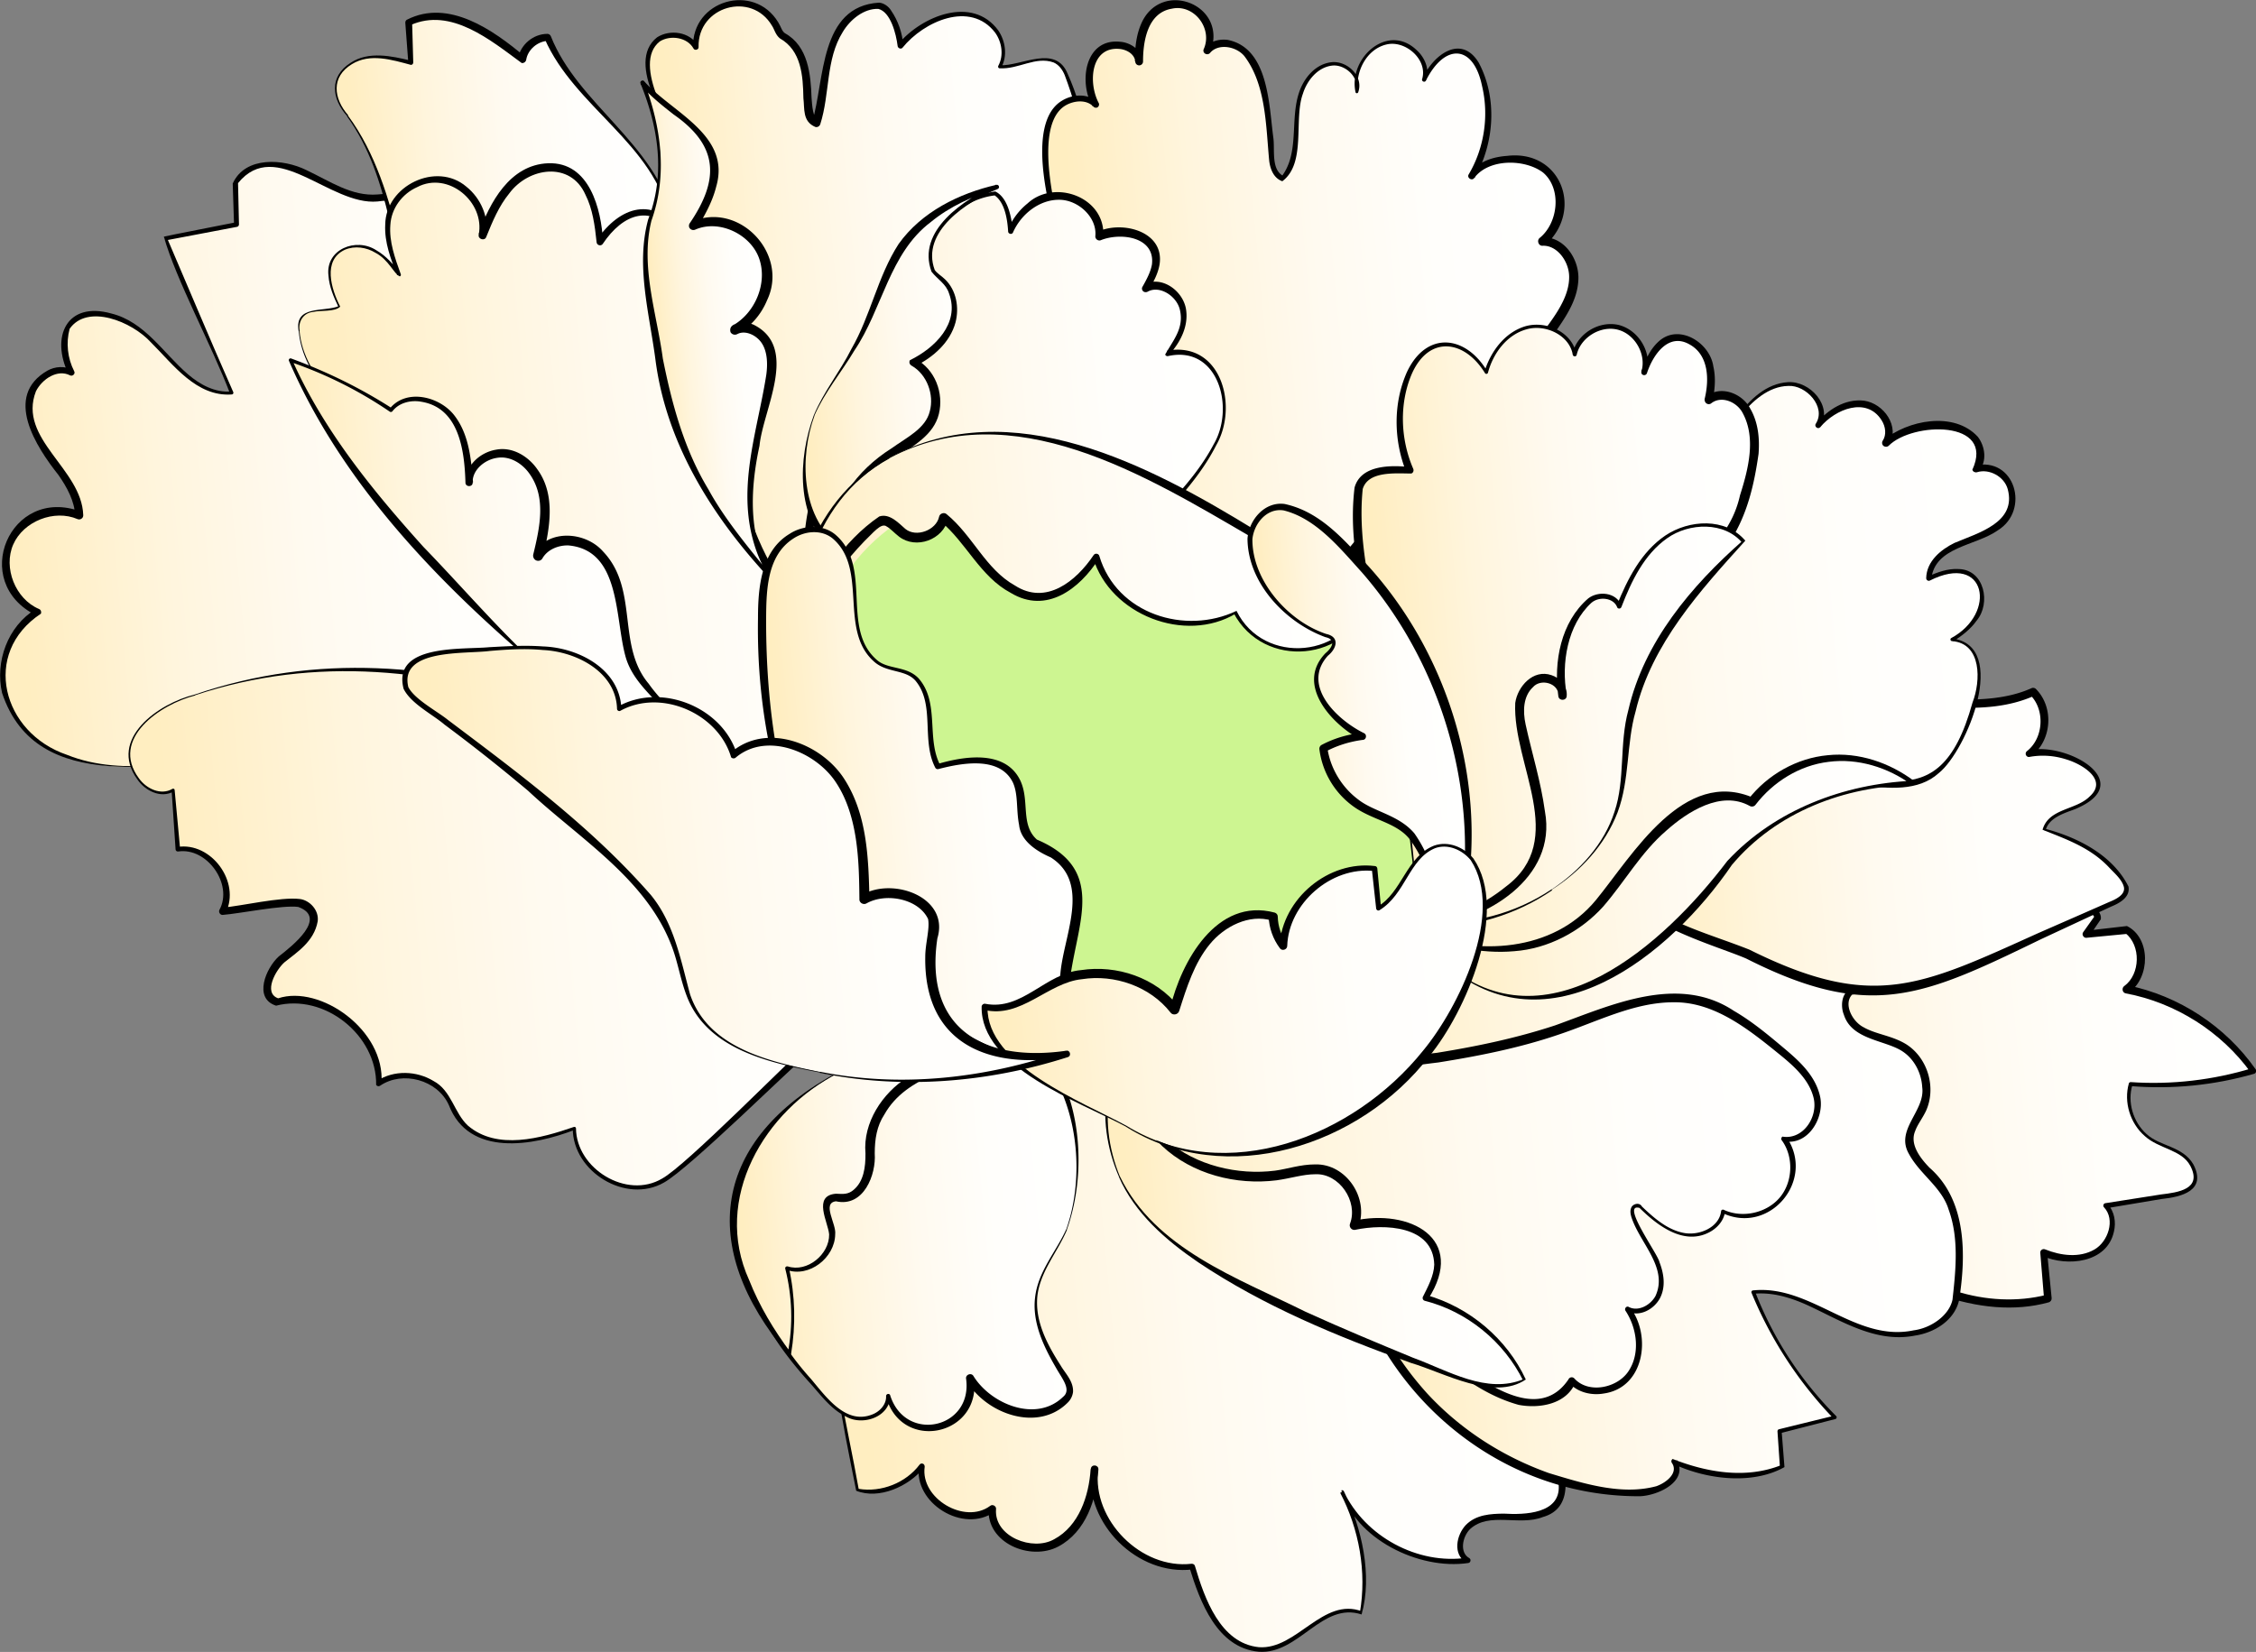
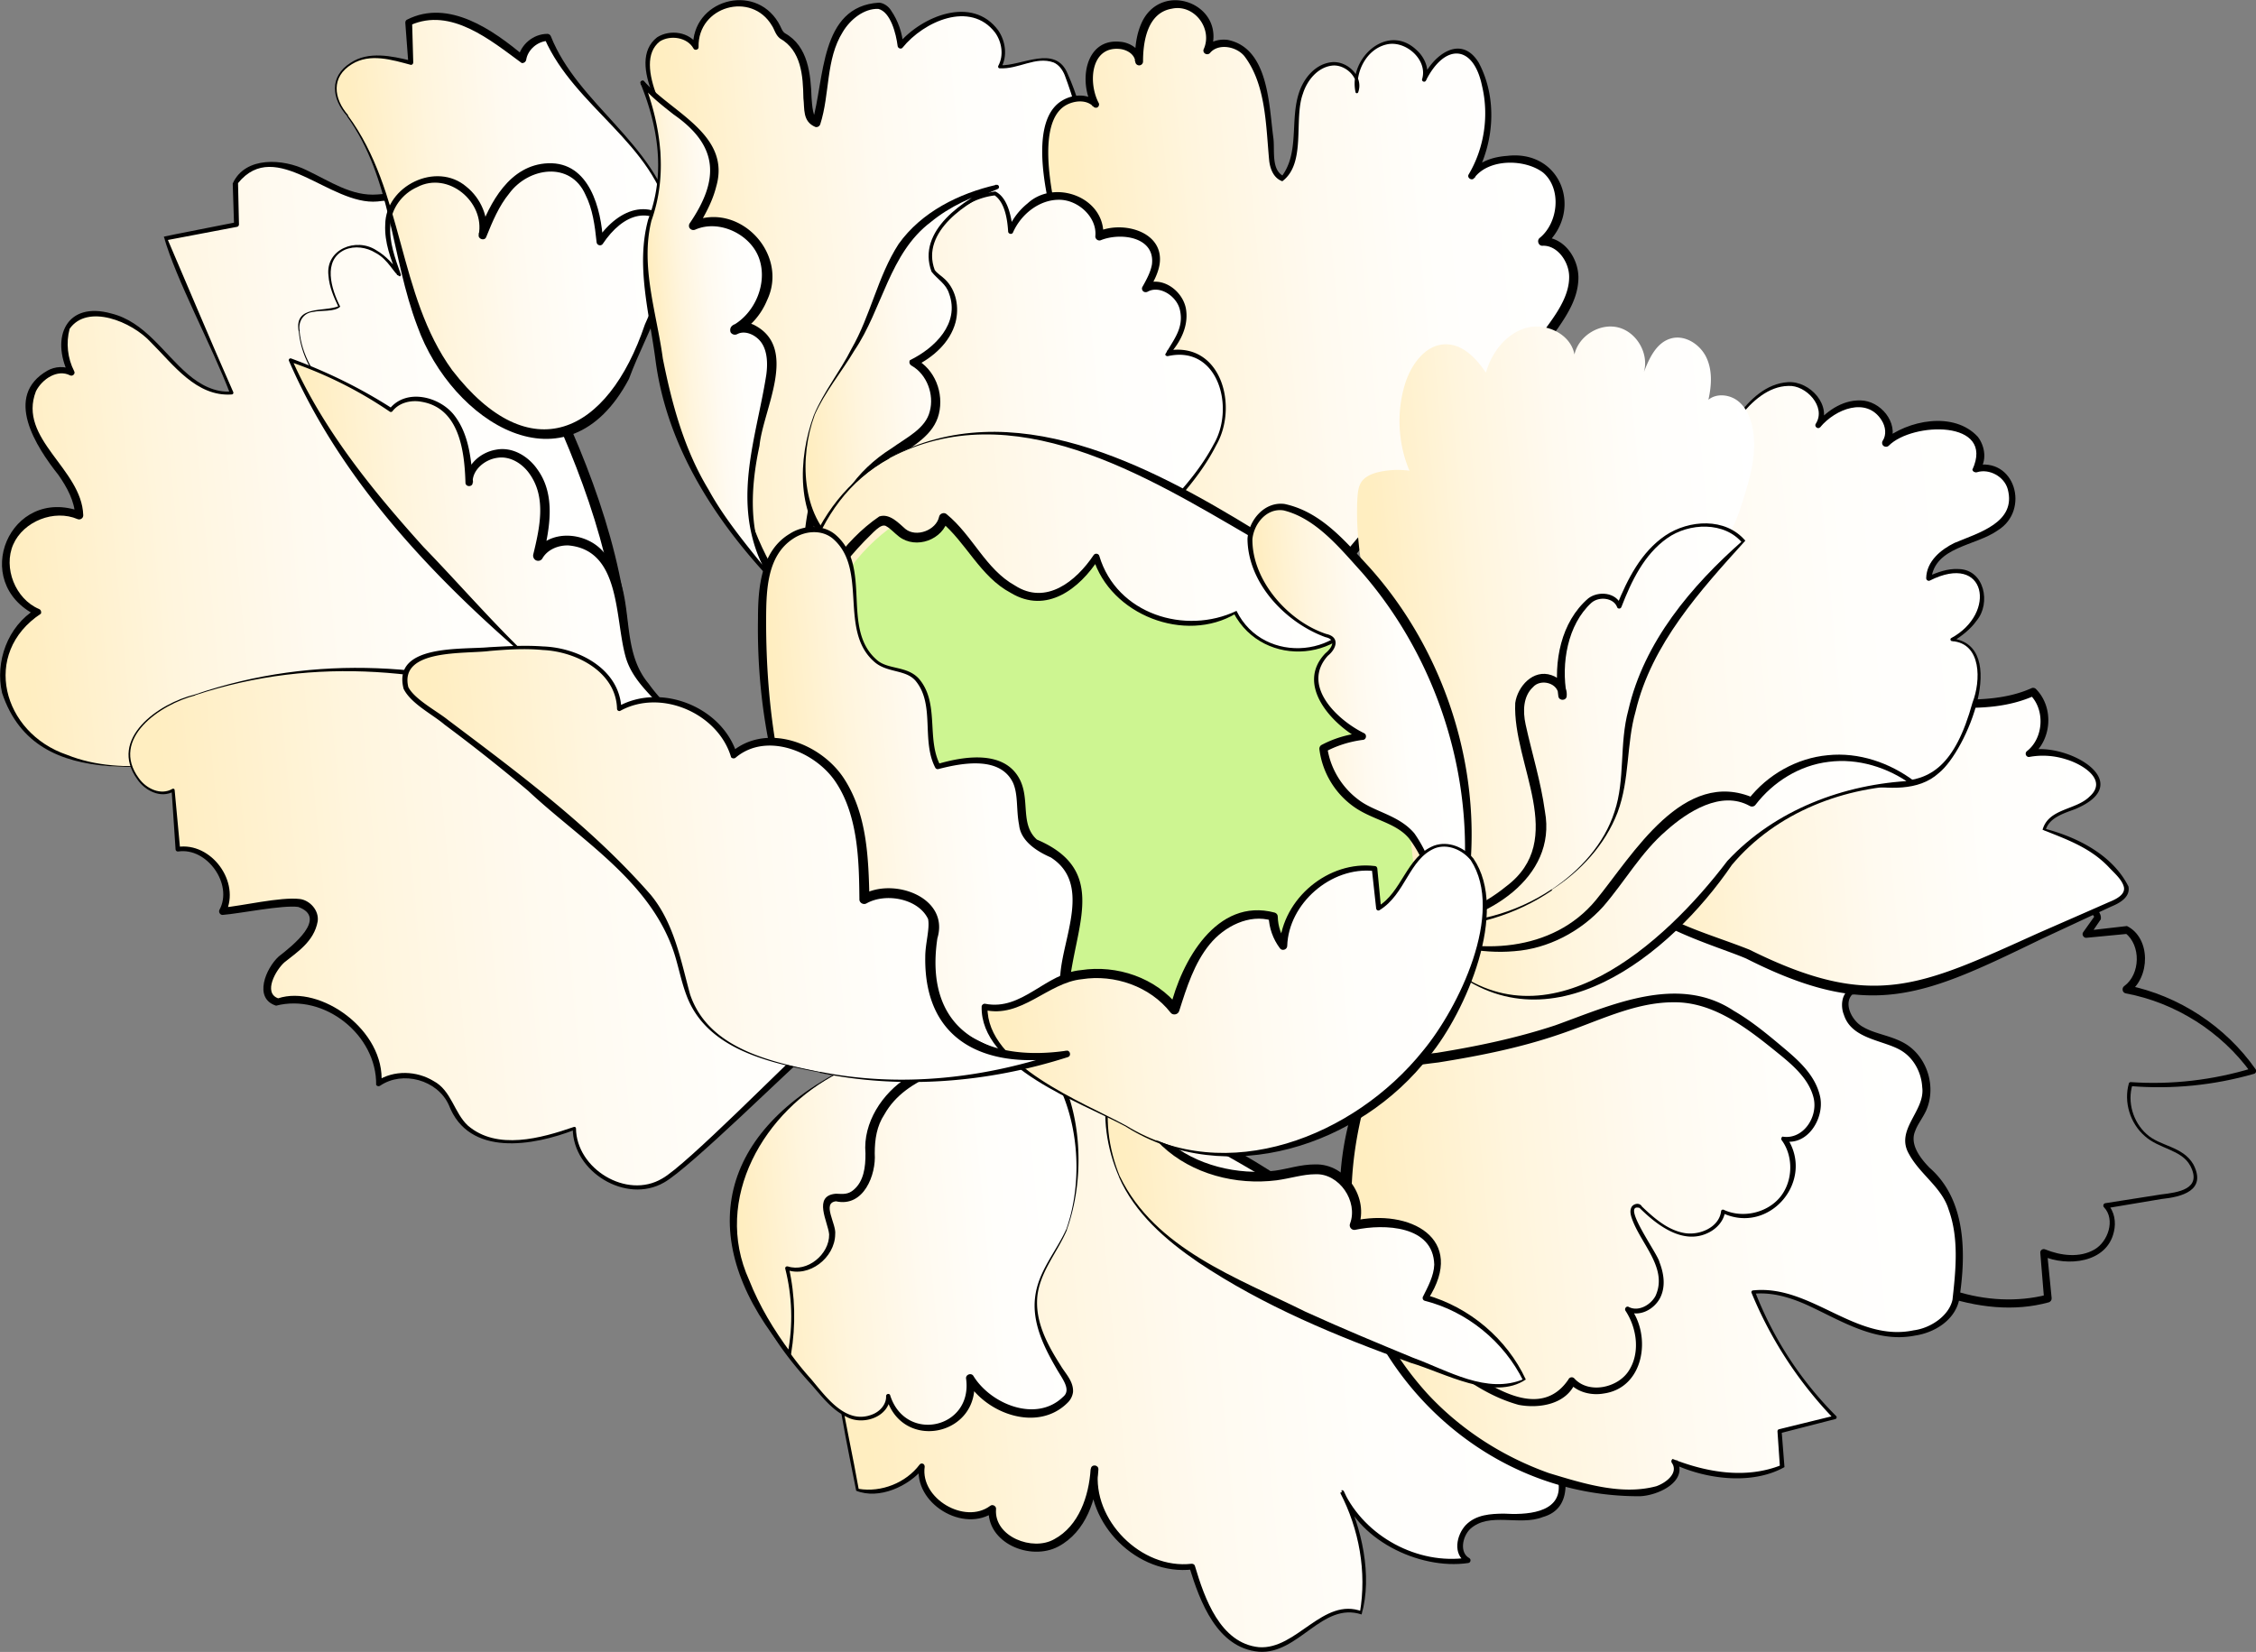
<svg xmlns="http://www.w3.org/2000/svg" xmlns:xlink="http://www.w3.org/1999/xlink" viewBox="0 0 119.23 87.32">
  <rect x="0" y="0" width="119.23" height="87.32" fill="#808080" stroke="none" />
  <linearGradient id="a" gradientTransform="rotate(24.64 2375.574 1224.356)" gradientUnits="userSpaceOnUse" x1="-223.98" x2="-191.31" y1="1149.25" y2="1130.39">
    <stop offset=".04" stop-color="#ffeec1" />
    <stop offset=".06" stop-color="#ffeec3" />
    <stop offset=".28" stop-color="#fff5dd" />
    <stop offset=".51" stop-color="#fffaf0" />
    <stop offset=".74" stop-color="#fffefb" />
    <stop offset="1" stop-color="#fff" />
  </linearGradient>
  <linearGradient id="b" x1="-230.79" x2="-215.43" xlink:href="#a" y1="1145.28" y2="1136.41" />
  <linearGradient id="c" x1="-232.49" x2="-220.21" xlink:href="#a" y1="1143.81" y2="1136.71" />
  <linearGradient id="d" x1="-188.48" x2="-162.29" xlink:href="#a" y1="1119.01" y2="1103.89" />
  <linearGradient id="e" x1="-203.5" x2="-175.69" xlink:href="#a" y1="1129.37" y2="1113.31" />
  <linearGradient id="f" x1="-197.1" x2="-174.19" xlink:href="#a" y1="1108.02" y2="1094.8" />
  <linearGradient id="g" x1="-282.76" x2="-254.27" xlink:href="#a" y1="1128.18" y2="1111.74" />
  <linearGradient id="h" x1="-265.94" x2="-230.2" xlink:href="#a" y1="1144.74" y2="1124.1" />
  <linearGradient id="i" x1="-272.19" x2="-257.38" xlink:href="#a" y1="1105.65" y2="1097.09" />
  <linearGradient id="j" x1="-266.94" x2="-238.01" xlink:href="#a" y1="1120.95" y2="1104.25" />
  <linearGradient id="k" x1="-266.8" x2="-250.39" xlink:href="#a" y1="1122.36" y2="1112.88" />
  <linearGradient id="l" x1="-255.11" x2="-235.56" xlink:href="#a" y1="1102.14" y2="1090.85" />
  <linearGradient id="m" x1="-255.17" x2="-249.67" xlink:href="#a" y1="1104.2" y2="1101.03" />
  <linearGradient id="n" x1="-236.29" x2="-212.73" xlink:href="#a" y1="1093.76" y2="1080.15" />
  <linearGradient id="o" x1="-245.79" x2="-226.1" xlink:href="#a" y1="1106.36" y2="1094.99" />
  <linearGradient id="p" x1="-247.68" x2="-237.67" xlink:href="#a" y1="1102.55" y2="1096.77" />
  <linearGradient id="q" x1="-213.15" x2="-180.7" xlink:href="#a" y1="1136.85" y2="1118.12" />
  <linearGradient id="r" x1="-212.85" x2="-194.9" xlink:href="#a" y1="1137.47" y2="1127.1" />
  <linearGradient id="s" x1="-212.92" x2="-182.99" xlink:href="#a" y1="1104.95" y2="1087.67" />
  <linearGradient id="t" x1="-206.4" x2="-183.15" xlink:href="#a" y1="1114.13" y2="1100.71" />
  <linearGradient id="u" x1="-214.66" x2="-196.19" xlink:href="#a" y1="1102.09" y2="1091.43" />
  <linearGradient id="v" x1="-210.14" x2="-194.1" xlink:href="#a" y1="1106.38" y2="1097.12" />
  <linearGradient id="w" x1="-244.31" x2="-217.45" xlink:href="#a" y1="1112.5" y2="1096.99" />
  <linearGradient id="x" x1="-216.96" x2="-208.17" xlink:href="#a" y1="1109.61" y2="1104.54" />
  <linearGradient id="y" x1="-238.93" x2="-225.58" xlink:href="#a" y1="1123.99" y2="1116.28" />
  <linearGradient id="z" x1="-224.09" x2="-200.79" xlink:href="#a" y1="1129.8" y2="1116.35" />
  <linearGradient id="A" x1="-254.24" x2="-225.65" xlink:href="#a" y1="1135.34" y2="1118.84" />
  <path d="M43.86 67.24c-.15 3.89.67 7.75 1.49 11.56 1.24.22 2.58-.3 3.36-1.29-.27 1.83 2.23 3.35 3.73 2.25-.15 1.54 1.96 2.52 3.33 1.83s1.98-2.37 2.07-3.91c-.33 2.77 2.39 5.48 5.16 5.14.56 2.08 1.82 4.64 3.95 4.36 1.84-.24 3.32-2.68 5.01-1.91.34-2.17-.03-4.44-1.04-6.39 1.13 2.46 3.97 4 6.65 3.62-.74-.42-.39-1.66.37-2.04s1.66-.23 2.51-.25c.85-.01 1.84-.33 2.08-1.15.1-.35.04-.73-.04-1.09-1.15-5.15-5.43-8.96-9.72-12.03a94.655 94.655 0 00-19.62-10.8c-6.35-2.57-9.12 7.53-9.29 12.11z" fill="url(#a)" />
  <path d="M43.89 67.24c-.24 3.76.92 8.2 1.49 11.46 1.2.2 2.5-.32 3.22-1.28.05-.07.14-.08.21-.03.04.03.06.09.06.14-.24 1.68 2.12 3.07 3.46 2.07.13-.11.34.02.31.18-.11 1.45 1.94 2.24 3.08 1.58 1.3-.7 1.83-2.28 1.92-3.7l.4.04c-.33 2.65 2.28 5.27 4.94 4.96.08 0 .15.04.17.11.51 1.72 1.34 4.09 3.38 4.3 2 .15 3.39-2.68 5.46-1.89l-.12.06c.37-2.15-.04-4.41-1.04-6.33l.18-.09c1.13 2.41 3.93 3.91 6.54 3.52l-.05.26c-.74-.43-.53-1.46-.03-1.99.55-.56 1.33-.59 2-.6 1.13.07 2.99 0 2.91-1.48-.44-2.58-1.83-4.99-3.56-6.99-6.41-6.75-15.12-11.33-23.46-15.29-1.23-.52-2.45-1.17-3.73-1.35-5.52-.3-7.41 8.01-7.75 12.32zm-.05 0c.32-4.43 2.14-12.87 7.83-12.63 1.39.17 2.61.8 3.86 1.3 3.73 1.57 7.35 3.42 10.82 5.5 4.59 2.83 9.25 5.74 12.84 9.84 1.33 1.43 5.62 8.02 2.35 8.94-1.24.49-2.82-.29-3.84.63-.42.41-.57 1.25-.05 1.54.11.06.08.24-.05.26-2.63.39-6-1.3-6.71-3.84.05-.02.11 0 .13.04.96 1.94 1.52 4.48.94 6.52-2.09-.69-3.32 2.12-5.43 1.97-2.21-.2-3.11-2.64-3.67-4.46l.17.11c-2.9.35-5.69-2.4-5.38-5.32.03-.26.42-.22.4.04-.09 1.55-.65 3.29-2.12 4.07s-3.81-.18-3.68-2.02l.31.18c-1.63 1.18-4.3-.45-3.99-2.44l.26.11c-.81 1-2.38 1.7-3.58 1.22-.76-3.81-1.58-7.67-1.41-11.58z" />
  <path d="M56.37 65c-.5 1.14-1.37 2.13-1.58 3.36-.26 1.55.6 3.05 1.45 4.37.18.28.37.62.27.94-.05.15-.15.27-.26.38-1.41 1.36-3.97.5-4.98-1.18.22 1.12-.58 2.35-1.7 2.6s-2.36-.54-2.63-1.65c.02.82-1 1.34-1.79 1.14s-1.38-.86-1.91-1.48c-1.04-1.22-2.09-2.46-2.79-3.9s-1.05-3.12-.61-4.66c.33-1.16 1.06-2.16 1.84-3.08 2.37-2.81 5.25-5.19 8.46-6.98 5.74-3.2 7.96 6.2 6.23 10.15z" fill="url(#b)" />
  <path d="M56.39 65.01c-.51 1.2-1.45 2.24-1.57 3.56-.11 1.31.54 2.52 1.23 3.6.25.43.69.84.66 1.41a.95.95 0 01-.26.54c-1.58 1.62-4.34.62-5.37-1.14l.39-.15c.43 3.06-3.81 3.97-4.64 1.01l.22-.03c-.04 1.09-1.42 1.55-2.28 1.1-.89-.42-1.43-1.23-2.05-1.9-5.21-5.81-3.73-9.5 1.65-14.34 1.38-1.27 2.88-2.39 4.48-3.37 1.52-1.03 3.7-2 5.41-.73 2.88 2.32 3.31 7.15 2.12 10.44zm-.04-.02c1.16-3.28.49-7.86-2.32-10.06-1.62-1.07-3.44-.15-4.9.81-3.1 1.94-5.95 4.41-8.15 7.33-2.53 3.17-.48 7.21 1.88 9.82.81.96 1.85 2.45 3.26 1.87.4-.16.73-.54.71-.96 0-.14.2-.16.22-.03.82 2.53 4.36 1.74 4.01-.88-.05-.23.28-.35.39-.15.92 1.49 3.32 2.47 4.73 1.1.47-.38-.06-.98-.37-1.54-.65-1.12-1.28-2.41-1.1-3.76.17-1.36 1.11-2.38 1.64-3.56z" />
  <path d="M44.32 56.69c-2.85 1.52-5.37 4.17-5.57 7.39-.18 2.73 1.32 5.29 2.97 7.47.27-1.49.23-3.05-.12-4.52 1.24.46 2.71-.94 2.32-2.2-.16-.52-.48-1.26.02-1.48.19-.09.42-.03.64-.03.69 0 1.18-.69 1.32-1.36s.05-1.37.17-2.05c.26-1.38 1.42-2.42 2.63-3.13 1.06-.61 2.59-1.02 3.34-1.93-2.43-.49-5.59.71-7.72 1.84z" fill="url(#c)" />
  <path d="M44.33 56.71c-3.94 1.98-6.69 6.66-4.74 10.95.54 1.37 1.31 2.65 2.2 3.84l-.16.04c.29-1.48.24-3.03-.13-4.48-.02-.08.06-.14.13-.12 1.03.34 2.21-.64 2.19-1.69-.05-.64-.89-2.05.36-2.15.41.02.65.04.94-.21.52-.44.63-1.18.62-1.93-.14-1.61.89-3.18 2.23-4.02 1.29-.94 2.93-1.19 3.91-2.23l.12.35c-2.61-.49-5.34.47-7.67 1.65zm-.02-.04c2.39-1.22 5.01-2.42 7.78-2.03.16.02.24.23.12.35-1.72 1.74-4.26 1.78-5.47 3.92-.4.61-.51 1.3-.51 2.06.08 1.12-.58 2.86-2.05 2.53-.76.09.03 1.2-.04 1.74-.01 1.24-1.38 2.32-2.58 1.88l.13-.12c.34 1.5.37 3.05.12 4.56 0 .08-.12.1-.16.04-4.83-5.7-4.01-11.37 2.66-14.94z" />
-   <path d="M97.82 49.04c3.4-.27 6.73-1.13 10.13-1.48 1.08-.11 2.41-.04 2.93.91-.21.3-.42.61-.63.91.73-.08 1.46-.15 2.18-.23.97.74.94 2.43-.05 3.14 2.67.52 5.12 2.1 6.69 4.31-2.09.63-4.3.86-6.48.7-.32 1.05.13 2.29 1.05 2.89.54.36 1.21.5 1.73.88s.86 1.18.44 1.67c-.24.28-.64.36-1 .42-1.18.19-2.36.38-3.54.58.67.68.31 1.95-.51 2.45s-1.88.38-2.77.03c.07.81.15 1.62.22 2.42-4.05 1.11-8.21-1.25-11.48-3.9-2.49-2.02-4.83-4.31-6.45-7.08-1.23-2.09-3.34-6.51-.91-8.52 1.75-1.44 6.22.08 8.43-.1z" fill="url(#d)" />
  <path d="M97.82 49.02c3.94-.22 7.77-1.7 11.72-1.57.47.05 1.58.53 1.49 1.14l-.62.91-.18-.3 2.18-.25c1.27.63 1.24 2.73.1 3.52l-.08-.39c2.72.55 5.19 2.17 6.78 4.44.06.08.02.21-.08.24-2.12.61-4.34.83-6.53.65l.1-.07c-.28.91.03 1.97.75 2.61.7.65 1.91.63 2.47 1.6.72 1.39-.63 1.72-1.69 1.83l-2.92.49.07-.22c.38.38.46.97.34 1.46-.37 1.66-2.47 1.86-3.78 1.28l.25-.19.24 2.42c.01.1-.06.19-.15.22-7.26 2-17.03-7.28-19.42-13.63-.93-2.14-1.42-5.85 1.47-6.62 2.51-.51 4.99.51 7.49.42zm0 .05c-2.49.12-4.98-.89-7.44-.29-2.7.83-2.07 4.29-1.15 6.29 1.95 4.6 5.7 8.16 9.73 10.99 1.37.92 2.83 1.72 4.4 2.19 1.56.49 3.24.59 4.82.19l-.15.22-.2-2.43c-.02-.14.13-.24.25-.19.84.34 1.83.46 2.61.01.72-.41 1.12-1.58.51-2.23-.08-.07-.03-.21.07-.22l2.93-.46c.92-.11 2.2-.28 1.56-1.51-.46-.87-1.65-.89-2.41-1.58-.77-.67-1.12-1.79-.84-2.78.01-.05.06-.07.1-.07 2.17.15 4.36-.11 6.43-.74l-.08.24c-1.57-2.17-3.99-3.7-6.61-4.19-.19-.03-.23-.29-.08-.39.85-.62.89-2.15.05-2.8l.15.04-2.19.21c-.16.03-.28-.18-.18-.3l.64-.9v.19c-.24-.45-.73-.71-1.25-.81-1.64-.24-3.34.19-4.98.38-2.22.33-4.43.77-6.68.93z" />
  <path d="M95.11 44.26c1.46.26 3.09.74 3.75 2.07-.47.3-.93.59-1.4.89 2.15.46 3.92 2.34 4.24 4.52-1.3.23-2.6.47-3.9.7-.6.54-.15 1.6.55 2.01s1.55.49 2.25.9c1.09.66 1.54 2.19.98 3.33-.21.43-.55.81-.63 1.28-.19 1.06.89 1.84 1.56 2.67 1.31 1.64 1.12 3.98.87 6.06-.5 1.93-3.23 2.19-5.09 1.44-1.86-.74-3.63-2.07-5.62-1.86a19.96 19.96 0 004.32 6.62c-.98.25-1.95.49-2.93.74l.14 1.9c-1.84.68-3.95.56-5.7-.31.57.9-.91 1.7-1.97 1.67-4.83-.11-9.55-2.57-12.4-6.47s-3.75-9.15-2.38-13.78c3.71-12.53 10.21-16.72 23.38-14.41z" fill="url(#e)" />
  <path d="M95.12 44.24c1.38.25 3.22.71 3.76 2.13l-1.39.89-.02-.09c2.18.45 3.99 2.32 4.34 4.55 0 .06-.03.12-.09.13l-3.89.74.08-.04c-.51.49-.03 1.44.58 1.75.66.38 1.52.44 2.27.91 1.13.73 1.58 2.29 1.03 3.51-.19.4-.45.72-.57 1.06-.29.67.2 1.37.75 1.94 1.98 1.72 1.94 4.64 1.57 7-.24 1.08-1.31 1.73-2.34 1.88-2.07.41-3.91-.8-5.7-1.62-.89-.4-1.86-.69-2.83-.59l.08-.13a18.97 18.97 0 004.29 6.59c.05.05.03.14-.04.16l-2.92.75.08-.11.15 1.9c-1.69.95-4.12.66-5.88-.17l.19-.21c.64 1.15-1.03 1.9-1.97 1.92-10.25.03-18.03-10.17-15.28-20.06 1.45-5.02 3.74-10.28 8.32-13.19 4.61-2.84 10.3-2.47 15.43-1.61zm-.01.05c-8.07-1.51-16.31-.4-20.36 7.61-3.9 7.12-5.18 15.26.67 21.75 1.76 1.91 4 3.35 6.45 4.22 1.79.54 3.82 1.19 5.67.69.56-.2 1.17-.72.82-1.23-.05-.07-.03-.16.04-.21 1.78.7 3.86 1.08 5.75.32l-.08.12-.13-1.9c0-.05.03-.1.08-.11l2.93-.72-.04.16a21.237 21.237 0 01-4.34-6.65c-.03-.06.02-.13.08-.13 3.06-.32 5.41 2.76 8.49 2.11.93-.12 1.88-.8 2.05-1.62.18-1.6.34-3.26-.2-4.75-.36-1.19-1.51-1.86-2.1-2.95-.75-1.29.87-2.27.7-3.53-.04-.75-.42-1.49-1.05-1.9-.92-.6-2.67-.6-3.09-1.93-.17-.41-.15-1.1.32-1.35l3.9-.65-.09.13c-.27-2.21-2.1-3.98-4.17-4.55 0-.01.01-.02.02-.03l1.4-.88c-.64-1.12-2.31-1.83-3.73-2.01z" />
  <path d="M91.44 40.55c2.37-1.82 5.17-3.2 8.15-3.4 2.64-.19 5.44.52 7.85-.57.88.87.78 2.52-.21 3.26 1.09-.19 2.25.1 3.14.76.2.15.39.33.47.56.24.67-.51 1.27-1.17 1.52s-1.48.51-1.65 1.2c1.56.35 2.99 1.22 4.02 2.44.18.21.36.47.32.75-.05.34-.41.54-.73.68-2.07.93-4.13 1.87-6.2 2.79-2.19.98-4.49 1.99-6.89 1.86-1.89-.1-3.67-.88-5.4-1.66-1.68-.75-7.36-2.28-7.39-4.36-.01-1.01 4.68-5.7 5.68-5.84z" fill="url(#f)" />
  <path d="M91.43 40.53c3.26-2.85 7.59-4.03 11.88-3.55 1.39.02 2.8-.04 4.05-.6.08-.04.18-.02.24.04.98.99.83 2.74-.25 3.55l-.13-.31c2-.46 5.82 1.7 2.45 3.11-.62.23-1.38.46-1.56 1.12l-.06-.09c1.74.45 3.6 1.39 4.44 3.06.11.57-.49.89-.91 1.06l-1.23.57-2.47 1.15c-6.25 3.03-9.02 4.35-15.59 1.03-1.97-.86-8.8-2.63-5.93-5.66 1.48-1.68 3.05-3.52 5.08-4.5zm.02.04c-1.6.8-2.77 2.32-4 3.59-.57.67-1.23 1.4-1.5 2.14-.04.35.19.75.48 1.05 1.69 1.48 3.95 2.02 6.03 2.85 6.52 3.24 9.02 1.94 15.27-.88l2.49-1.09 1.25-.55c.4-.16.85-.4.78-.78-.08-.37-.46-.71-.76-1.02-1-1.08-2.3-1.52-3.54-2.02.32-1.14 1.77-1.03 2.49-1.76.98-.88-.39-1.7-1.21-1.95-.64-.21-1.32-.26-1.97-.14-.09.02-.18-.04-.2-.14a.18.18 0 01.07-.17c.89-.7.95-2.21.16-2.97l.24.04c-2.69 1.21-5.65.29-8.43.61-2.79.29-5.39 1.56-7.65 3.19z" />
  <path d="M13.22 40.23c-2.35-.13-4.69.42-7.04.29s-4.9-1.16-5.77-3.34c-.68-1.71-.01-3.89 1.58-4.82C.64 31.79-.07 30.04.5 28.69s2.34-2.04 3.68-1.45c-.06-1.1-.76-2.04-1.42-2.92-.65-.88-1.31-1.88-1.24-2.98s1.26-2.14 2.24-1.65c-.37-.72-.46-1.58-.24-2.36.97-1.46 3.29-.6 4.5.66s2.47 2.93 4.21 2.77c-1.18-2.72-2.36-5.44-3.53-8.16 1.26-.25 2.53-.49 3.79-.74l-.06-2.18c.55-1.11 2.14-1.18 3.3-.73 1.15.45 2.17 1.27 3.4 1.45.75.11 1.51-.03 2.26.08 2.17.3 3.52 2.46 4.56 4.39 2.47 4.57 4.97 9.2 6.25 14.23s1.26 10.6-1.18 15.19c-.35.66-16.19-3.99-17.81-4.07z" fill="url(#g)" />
  <path d="M13.22 40.25c-4.4-.08-11.26 1.93-13.11-3.62-.38-1.64.29-3.53 1.79-4.44l.02.34c-3.57-1.75-1.39-6.88 2.35-5.49l-.3.21c-.03-.76-.42-1.48-.88-2.14-1.18-1.49-2.93-4.17-.58-5.52.39-.22.91-.26 1.33-.04l-.22.22c-.95-1.95-.11-3.86 2.26-3.2 1.78.44 2.75 2.1 4.06 3.22.64.55 1.44.98 2.29.9l-.07.12c-.94-2.49-2.86-6.03-3.5-8.3.02-.02 3.79-.75 3.81-.76l-.1.13-.07-2.18c.66-1.46 2.68-1.31 3.89-.71 1.25.59 2.4 1.4 3.76 1.29 1.37-.15 2.93.22 3.92 1.26 1.04.98 1.73 2.21 2.39 3.41 4.9 8.68 10.11 19.83 4.87 29.51-.6.24-1.35-.09-1.98-.16-5.36-1.18-10.57-2.92-15.92-4.03zm0-.05c5.91 1.09 11.78 3.27 17.67 3.98 4.74-9.55-.24-20.38-5.05-29.02-1.18-2.34-2.93-4.93-5.89-4.51-2.51.23-5.37-3.44-7.37-.97l.05 2.18c0 .06-.04.12-.1.13l-3.79.72.08-.15c1.17 2.72 2.31 5.46 3.51 8.17.02.05-.01.11-.07.12-1.88.14-3.1-1.58-4.28-2.75-1.01-1.11-3.36-2.06-4.3-.72-.2.74-.11 1.56.24 2.24.08.14-.09.29-.22.22-.66-.34-1.47.19-1.8.84-.98 2.52 2.42 4.09 2.5 6.55.01.16-.16.27-.3.21-1.23-.53-2.86.11-3.4 1.34s.11 2.88 1.36 3.41c.1.04.14.15.1.25C-1 34.53.12 38.74 3.54 39.9c3.1 1.25 6.46.13 9.68.32z" />
  <path d="M10.31 36.74c-1.38.45-2.88 1.14-3.38 2.5s.94 3.23 2.22 2.53c.08 1.04.17 2.08.25 3.13 1.65-.26 3.13 1.8 2.37 3.28l3.09-.42c.51-.07 1.1-.12 1.47.25.76.75-.31 1.9-1.18 2.5s-1.53 2.19-.5 2.47c2.57-.66 5.45 1.65 5.36 4.3 1.11-.75 2.81-.43 3.57.67.27.38.42.83.69 1.22 1.26 1.8 4.02 1.24 6.08.49 0 2.01 2.32 3.65 4.22 2.97.81-.29 1.46-.89 2.08-1.48 3.73-3.5 7.45-7 11.18-10.49.61-.57 1.27-1.25 1.26-2.08-.01-1.02-1-1.73-1.88-2.25-11.39-6.72-23.28-14-36.9-9.58z" fill="url(#h)" />
  <path d="M10.32 36.76c-1.85.47-4.52 2.29-2.98 4.38.39.55 1.16.92 1.77.56.05-.03.12 0 .12.06l.29 3.12-.14-.11c1.78-.28 3.35 1.85 2.55 3.48l-.19-.27c1.04-.09 3.08-.58 4.1-.46.52.06 1.03.59.95 1.18-.19 1.08-1.12 1.65-1.76 2.17-.45.4-1.14 1.61-.33 1.9 2.22-.73 5.67 1.68 5.46 4.5l-.24-.13c.9-.59 2.1-.54 2.99 0 .95.5 1.09 1.69 1.82 2.36 1.54 1.32 3.86.67 5.6.07.05-.02.11.02.11.07.02 2.14 2.68 3.77 4.55 2.66 1.27-.69 6.69-6.23 7.88-7.26.99-.96 3.7-3.52 4.68-4.45 2.33-1.96 1.18-3.24-1.09-4.43-10.75-6.39-23.31-13.67-36.15-9.41zm-.02-.05c12.96-4.42 25.59 2.4 36.42 9.02 2.51 1.28 3.75 3.06 1.14 5.2-.98.9-3.72 3.45-4.74 4.39-1.28 1.09-6.68 6.44-8.03 7.19-2.01 1.15-4.82-.57-4.82-2.86l.11.07c-2.19.85-5.6 1.46-6.66-1.31-.6-1.33-2.44-1.83-3.63-1.02-.07.05-.16.03-.21-.04.04-2.64-2.74-4.85-5.29-4.19-1.22-.39-.53-1.99.14-2.6.72-.56 2.61-2.05 1.03-2.62-.84-.11-3.08.35-3.97.42-.14.03-.26-.14-.19-.27.73-1.35-.66-3.31-2.18-3.08-.06.01-.13-.03-.14-.1l-.21-3.14.12.06c-.69.4-1.53-.04-1.93-.63-1.56-2.15 1.13-4.03 3.05-4.49z" />
  <path d="M18.37 6.12c-.28-.39-.59-.79-.64-1.27-.1-.84.66-1.58 1.49-1.77s1.68.02 2.49.24c-.04-.71-.07-1.42-.11-2.13 1.99-1 4.28.51 5.99 1.94.11-.64.71-1.15 1.36-1.16.83 2 2.49 3.52 3.95 5.13s2.8 3.56 2.72 5.73c-.04 1.19-.51 2.31-.97 3.41-.38.92-.77 1.84-1.15 2.75-2.19 5.23-6.57 5.12-9.84.68-2.9-3.94-2.26-9.38-5.28-13.54z" fill="url(#i)" />
  <path d="M18.35 6.14c-.82-.91-.97-2.09.18-2.82.95-.63 2.17-.36 3.2-.11l-.15.12-.16-2.13c0-.07.03-.13.09-.16 2.2-1.12 4.56.55 6.2 1.93l-.34.13c.14-.75.82-1.31 1.56-1.31.08 0 .15.05.18.12 1.43 3.61 5.52 5.65 6.49 9.67.53 3-1.36 5.73-2.36 8.45-3.27 6.18-9.37 2.27-11.18-2.78-1.4-3.68-1.35-7.82-3.72-11.1zm.04-.03c2.97 4.02 2.61 9.47 5.51 13.46 4.12 5.33 8.22 3.39 10.18-2.41.75-1.76 1.75-3.59 1.33-5.55-.82-4.02-5.03-5.92-6.63-9.57l.18.12c-.55.02-1.07.47-1.15 1-.02.11-.13.19-.24.17-1.65-1.21-3.74-2.96-5.88-2l.09-.16.06 2.13c0 .07-.05.13-.12.13-1.01-.27-2.16-.63-3.12-.04-1.11.67-.98 1.81-.2 2.7z" />
-   <path d="M15.8 17.49c-.02-.2-.03-.42.06-.61.32-.68 1.38-.35 2.07-.67-.43-.88-.83-2.01-.19-2.75.44-.51 1.25-.57 1.87-.31.62.27 1.08.8 1.47 1.35-.4-1.05-.81-2.21-.47-3.28.38-1.21 1.78-1.99 3.01-1.69s2.1 1.65 1.87 2.89c.38-.97.8-1.95 1.53-2.69.73-.73 1.87-1.16 2.84-.78 1.38.55 1.71 2.32 1.84 3.81.58-.75 1.29-1.57 2.24-1.58.67-.01 1.28.4 1.71.9.98 1.12 1.01 2.33 1.3 3.86.16.83.7 2.15 1.78 4.79 1.35 3.32 1.57 3.01 2.64 5.74.64 1.63 1.12 3.18 1.89 5.62.72 2.29.79 2.7 1.25 3.64.18.36.84 1.69 2.79 3.96 1.06 1.22 2.56 2.81 4.57 4.47-1.04-.2-8.75-1.67-12.94-3.62-1.26-.59-2.69-1.33-2.69-1.33-1.42-.8-2.83-1.6-4.25-2.41-1.31-.74-2.63-1.49-3.81-2.44-1.44-1.16-2.62-2.59-3.8-4.01-1.37-1.66-2.75-3.32-3.94-5.12-.89-1.35-1.5-2.92-2.6-4.04-1.06-1.07-1.87-2.16-2.02-3.72z" fill="url(#j)" />
  <path d="M15.78 17.49c-.22-1.38 1.34-.98 2.13-1.31l-.02.05c-.25-.52-.49-1.07-.53-1.66-.17-1.39 1.46-2.04 2.53-1.34.52.3.92.76 1.26 1.23l-.16.09c-.33-.84-.68-1.73-.63-2.68.02-2.04 2.7-3.36 4.29-2 .76.61 1.21 1.62 1.04 2.61l-.4-.11c.59-1.66 1.65-3.66 3.68-3.74 2.19-.08 2.81 2.43 2.9 4.14l-.32-.1c1.21-1.76 3.03-2.35 4.43-.38 1.1 1.51.79 3.41 1.48 4.97 1.08 3.29 2.77 6.32 4.09 9.51l1.68 4.91c1.13 5.18 4.81 9.06 8.78 12.34.17.13.04.46-.19.4-4.05-.79-8.11-1.67-11.97-3.17-3.66-1.63-6.94-3.56-10.37-5.63-2.2-1.39-3.86-3.43-5.44-5.4-1.59-1.98-3.23-3.96-4.44-6.23-.59-1.13-1.22-2.24-2.15-3.12-.87-.92-1.56-2.09-1.66-3.38zm.05 0c.11 1.28.81 2.42 1.68 3.33.95.87 1.6 2 2.21 3.11 1.25 2.21 2.93 4.14 4.56 6.09s3.29 3.9 5.46 5.2c2.15 1.31 4.41 2.52 6.62 3.79l-.16-.03 1.95.92c4.34 2.12 9.07 3.09 13.76 4.07l-.19.4c-3.96-3.34-7.65-7.42-8.72-12.62l-1.62-4.91c-1.25-3.2-3-6.22-4.13-9.5-.72-1.61-.46-3.52-1.5-4.87-1.28-1.76-2.82-1.19-3.9.43-.1.13-.31.06-.32-.1-.09-.87-.21-1.76-.59-2.51-.79-1.78-3.01-1.45-4.03-.06-.54.66-.88 1.47-1.21 2.29-.08.24-.45.12-.4-.11.34-1.73-1.61-3.38-3.25-2.52-.79.35-1.37 1.12-1.42 2-.07.88.24 1.75.55 2.6.02.05 0 .1-.05.12-.31-.12-.58-.88-1.29-1.25-.47-.29-1.09-.38-1.61-.16-1.2.55-.72 2.09-.25 3.01-.3.29-1.03.18-1.44.28-.51.05-.8.52-.7 1.01z" />
  <path d="M31.11 37.41c-1.38-.89-2.56-2.04-3.74-3.19-4.66-4.53-9.44-9.22-12-15.2 1.87.66 3.66 1.55 5.31 2.64.75-.98 2.43-.64 3.19.32.76.97.87 2.28.94 3.51-.05-1.03 1.19-1.78 2.18-1.49s1.62 1.3 1.78 2.32-.08 2.05-.32 3.05c.51-.91 1.87-1.04 2.75-.48s1.34 1.6 1.56 2.62.24 2.07.5 3.09c.47 1.84 2.84 3.24 3.05 4.67-1.47.4-3.92-1.04-5.19-1.86z" fill="url(#k)" />
  <path d="M31.09 37.44c-6.28-4.99-12.58-10.88-15.82-18.37-.03-.07.04-.15.12-.12 1.87.69 3.66 1.56 5.34 2.64l-.14.02c.87-1.09 2.62-.66 3.4.32.8 1.01.91 2.34 1.01 3.57l-.38.02c-.04-.94.79-1.62 1.6-1.75.88-.17 1.72.37 2.18 1.04.99 1.36.65 3.14.29 4.64l-.49-.19c.79-1.32 2.75-1.16 3.67-.11 1.91 2 .7 4.97 2.42 7 .71 1.02 1.83 1.83 2.1 3.13 0 .05-.02.1-.07.11-1.92.26-3.66-.99-5.23-1.93zm.03-.05c1.54.89 3.29 2.11 5.15 1.78l-.07.11c-.55-1.81-2.65-2.72-3.15-4.61-.56-2.06-.25-5.6-3.02-5.84-.55-.01-1.1.23-1.36.68-.07.13-.23.17-.36.1a.283.283 0 01-.13-.29c.34-1.4.7-2.99-.17-4.24-.39-.58-1.06-.99-1.73-.88-.66.09-1.32.64-1.3 1.3.02.25-.37.26-.38.02-.05-1.7-.33-3.94-2.31-4.28-.56-.11-1.2.04-1.55.5-.03.04-.1.05-.14.02a21.811 21.811 0 00-5.29-2.64l.12-.12c1.65 3.72 4.24 6.9 6.95 9.91 2.81 2.9 5.43 6.12 8.73 8.49z" />
  <path d="M36.29 8.11c-.78-1.1-1.39-2.31-1.82-3.58-.23-.68-.4-1.47-.02-2.09.49-.8 1.87-.77 2.33.04-.04-1.02.7-2.01 1.68-2.27s2.12.26 2.57 1.17c.08.16.14.33.27.47.1.11.24.18.36.27.55.39.81 1.07.92 1.73s.07 1.34.17 2.01c.04.27.15.58.41.65.37-1.14.37-2.37.67-3.54S44.86.62 46.03.34c.24-.06.51-.07.72.07.12.08.21.2.29.32.33.51.53 1.09.58 1.7.6-.64 1.3-1.22 2.13-1.5s1.81-.24 2.51.28 1.03 1.57.6 2.33c1 .07 2.23-.77 3.05-.21.33.23.49.64.63 1.02.52 1.51.96 3.11.72 4.69-.14.95-.52 1.85-.99 2.68-2.55 4.47-7.82 6.98-10.05 11.61-1.18 2.45-1.39 5.28-2.57 7.74-.18.37-.43.77-.83.85-.32.06-.64-.1-.9-.29-1.1-.79-1.69-2.1-2.17-3.36-1.57-4.14-2.43-8.51-3.29-12.85-.21-1.07-.42-2.15-.44-3.23-.02-1.28.03-2.82.28-4.07z" fill="url(#l)" />
  <path d="M36.26 8.11c-.89-1.36-3.26-4.79-1.53-6.14.68-.43 1.72-.3 2.17.45l-.27.08c-.08-2.48 3.21-3.45 4.5-1.32.15.24.19.47.36.58 1.22.68 1.36 2.17 1.4 3.41.03.45.09 1.07.31 1.12l-.27.14c.66-2.21.37-6.1 3.53-6.29.26.02.51.21.63.41.38.55.6 1.2.65 1.86l-.26-.09c1.23-1.47 3.91-2.58 5.28-.71.38.56.5 1.35.15 1.97l-.07-.13c1.16.05 2.95-1.13 3.59.46 1.89 4.23.86 7.56-2.24 10.81-2.61 2.88-5.98 5.11-7.73 8.64-1.14 2.34-1.37 5.01-2.41 7.41-.27.63-.67 1.55-1.56 1.41-.76-.18-1.22-.72-1.68-1.27-1.53-2.22-2.05-4.83-2.79-7.36-1.06-5.05-2.81-10.27-1.75-15.44zm.05-.01c-.85 5.21.96 10.32 2.11 15.34.75 2.42 1.37 5.08 2.79 7.16.37.46.88.97 1.36 1.07.46.1.77-.53 1-1.11 1.36-3.62 1.77-7.83 4.73-10.66 3.25-3.73 8.89-6.65 8.87-12.18-.07-1.28-.45-2.55-.9-3.75-.12-.29-.31-.55-.59-.67-.95-.34-1.85.37-2.85.31-.07 0-.1-.08-.07-.13.3-.55.19-1.26-.17-1.76-1.31-1.7-3.77-.59-4.89.8-.08.1-.25.03-.26-.09-.08-.64-.37-1.8-1.02-1.96-.75-.03-1.48.55-1.88 1.22-.91 1.46-.67 3.26-1.19 4.88-.04.11-.15.17-.26.14-.69-.29-.56-.97-.63-1.52-.02-1.19-.11-2.52-1.24-3.16-.24-.19-.3-.5-.42-.67-1.08-1.84-3.93-1.03-3.88 1.12.02.15-.21.21-.27.08-.32-.58-1.21-.73-1.78-.37-1.51 1.19.65 4.62 1.44 5.91z" />
  <path d="M41.88 31.79c-2.04-2.28-4.11-4.61-5.41-7.39-1.28-2.74-1.74-5.78-2.17-8.78-.15-1.05-.3-2.12-.14-3.17.17-1.09.66-2.13.66-3.23 0-.23.11-.93.06-1.25-.2-1.23-.52-2.44-.94-3.61 1.18 1.46 3.36 2.23 3.75 4.06.26 1.22-.41 2.43-1.05 3.49 1.38-.62 3.19.21 3.71 1.63.53 1.42-.2 3.15-1.53 3.88.64-.36 1.49.13 1.78.81s.17 1.45.02 2.17c-.36 1.76-.86 3.5-.97 5.28s.2 3.68 1.32 5.09l-.42.12" fill="url(#m)" />
  <path d="M41.87 31.8c-3.54-3.47-6.58-7.75-7.23-12.79-.32-2.45-1.05-4.98-.38-7.42.92-2.38.53-4.88-.41-7.18-.05-.11.12-.22.2-.11 1.46 1.65 4.6 2.83 3.8 5.57-.2.8-.6 1.5-1 2.18l-.29-.33c2.5-1.1 5.15 1.7 3.98 4.15-.31.75-.86 1.4-1.58 1.79-.12.07-.28.02-.35-.1-.17-.59.92-.55 1.23-.39 2.4 1.21.49 4.46.3 6.39-.52 2.4-.64 5.13.87 7.21.02.02 0 .05-.02.06l-.43.11c-.18-.03.41-.17.41-.18-.8-.68-1.28-2.27-1.41-3.45-.29-2.54.56-5.05.94-7.51.08-.59.05-1.22-.24-1.66s-.9-.71-1.31-.47l-.25-.45c1.21-.66 1.88-2.26 1.42-3.56-.45-1.28-2.12-2.08-3.38-1.52-.12.05-.25 0-.31-.11a.255.255 0 01.01-.21c1.58-2.31 1.56-4.1-.84-5.77-.61-.48-1.24-.97-1.75-1.59l.2-.11c.89 2.35 1.24 4.91.38 7.31-.6 2.41.28 4.9.6 7.29.48 2.41 1.13 4.81 2.41 6.92 1.16 2.13 3.05 4.11 4.4 5.95z" />
  <path d="M57.77 17.39a26.668 26.668 0 01-2.49-8.82c-.09-.88-.12-1.83.36-2.57s1.64-1.09 2.25-.46c-.4-.86-.53-1.97.08-2.7s2.11-.53 2.21.41c.01-.96.14-2.05.89-2.65.61-.49 1.55-.5 2.17-.03s.86 1.39.54 2.1c.46-.54 1.37-.46 1.91 0s.8 1.16.98 1.85c.3 1.13.46 2.29.49 3.46.02.57.09 1.29.64 1.48.49-.61.63-1.44.68-2.22s.02-1.59.28-2.34.85-1.44 1.64-1.51 1.59.74 1.31 1.47c-.2-1.1.48-2.37 1.58-2.6s2.31.89 1.98 1.96c.42-.79 1.1-1.71 1.97-1.49.56.14.88.71 1.07 1.25a6.43 6.43 0 01-.53 5.33c.73-1.14 3.21-1.18 4.11-.17s.69 2.76-.36 3.62c.95-.04 1.66.98 1.65 1.93s-.55 1.8-1.1 2.57c-3.22 4.51-7.57 8.11-11.05 12.43-.68.85-1.47 1.8-2.56 1.88-.64.05-1.25-.23-1.8-.56-2-1.23-3.39-3.25-4.37-5.38s-1.61-4.4-2.47-6.59c-.34-.87-1.12-1.72-2.06-1.65z" fill="url(#n)" />
  <path d="M57.75 17.41c-1.16-2.23-4.29-10.5-1.62-12.09.54-.33 1.36-.42 1.88.1l-.28.19C57 4.32 57.34 2 59.22 2.21c.5.04 1.1.4 1.17 1.01l-.41.02c0-.64.05-1.3.31-1.93 1.01-2.47 4.65-1.09 3.68 1.44l-.33-.21c.31-.37.82-.49 1.25-.43 2.17.44 2.17 3.46 2.41 5.2.08.66-.13 1.69.56 2.01l-.15.04c.99-1.26.45-3.02.95-4.48.25-.75.85-1.49 1.7-1.59.83-.1 1.73.74 1.42 1.59-.03.07-.13.06-.14-.01-.39-1.79 1.69-3.68 3.22-2.23.43.38.71 1.01.52 1.6l-.2-.08c.53-1.22 2.02-2.4 2.97-.85 1 1.88.83 4.26-.21 6.09l-.3-.18c.46-.69 1.28-.93 2.01-.98 2.84-.34 4.06 2.86 2.03 4.71l-.16-.41c1.13-.03 1.89 1.09 1.9 2.12 0 1.04-.55 1.91-1.07 2.67a43.038 43.038 0 01-3.53 4.31c-2.51 2.73-5.2 5.27-7.53 8.12-.8 1.05-2.11 2.46-3.64 1.93-4.08-1.64-5.7-6.2-6.98-10.04-.65-1.51-.8-4.13-2.9-4.23zm.03-.04c2.1.02 2.4 2.7 3.08 4.2.62 1.74 1.24 3.48 2.13 5.09 1.07 1.89 3.58 5.25 5.99 4.57.79-.32 1.36-1.07 1.93-1.78 2.33-2.9 5.03-5.45 7.51-8.17 1.24-1.36 2.44-2.76 3.51-4.25.52-.73 1-1.53 1-2.38.01-.79-.61-1.69-1.4-1.66-.22.02-.32-.28-.16-.41.99-.8 1.18-2.61.18-3.46-.97-.73-2.87-.74-3.63.28-.12.19-.41 0-.3-.18.82-1.38 1.08-3.09.71-4.66-.46-2.25-1.99-2.26-2.97-.3-.06.12-.24.04-.2-.08.31-1.03-.89-2.07-1.88-1.83-1.05.24-1.68 1.45-1.5 2.49h-.14c.26-.73-.56-1.47-1.26-1.37-.75.1-1.3.78-1.52 1.48-.5 1.35.19 3.68-1.09 4.63-.48-.17-.64-.68-.69-1.06-.18-1.85-.16-4.04-1.32-5.56-.45-.53-1.39-.67-1.81-.16-.07.08-.19.09-.28.02a.186.186 0 01-.05-.23C64.1 1.51 63.11.2 61.93.46c-1.26.21-1.52 1.67-1.52 2.78a.205.205 0 01-.41.02c-.03-.37-.4-.62-.8-.67-1.55-.17-1.71 1.77-1.13 2.86.04.08 0 .19-.08.23-.07.03-.15.01-.2-.04-.35-.38-1-.34-1.47-.07-2.39 1.4.52 9.68 1.49 11.77z" />
  <path d="M47.85 14.61c1.05-1.85 2.35-3.84 4.41-4.36.12-.03.24-.05.35-.01.14.05.23.18.3.3.29.51.46 1.09.48 1.67.44-1.03 1.46-1.86 2.58-1.86s2.21 1 2.12 2.12c.55-.17 1.15-.28 1.72-.16s1.1.53 1.24 1.09c.16.63-.18 1.27-.51 1.83.76-.41 1.77.25 1.96 1.09s-.23 1.72-.81 2.37c.93-.28 1.98.21 2.52 1.02s.61 1.86.37 2.8-.76 1.78-1.35 2.55c-1.05 1.38-2.3 2.59-3.45 3.89-1.21 1.37-2.31 2.85-3.71 4.02-2.77 2.31-6.44 3.18-9.96 3.98-.25.06-.51.11-.75.04-.33-.1-.54-.4-.73-.69-1.52-2.43-2.16-5.38-1.89-8.23.14-1.49.58-2.81 1.15-4.18s.87-2.92 1.45-4.32c.71-1.71 1.58-3.35 2.5-4.97z" fill="url(#o)" />
  <path d="M47.83 14.59c1.08-1.87 2.41-4.13 4.77-4.47.68.33.86 1.39.93 2.07l-.26-.05c.22-.54.58-1.02 1.04-1.39 1.42-1.31 4.11-.33 4 1.72l-.28-.23c1.31-.59 3.54 0 3.25 1.76-.09.5-.33.92-.56 1.31l-.27-.28c.95-.47 2.02.31 2.22 1.25.18.95-.3 1.83-.88 2.47l-.13-.21c2.87-.54 3.81 2.92 2.62 4.99-1.06 2.09-2.81 3.65-4.3 5.37-1.49 1.71-2.84 3.65-4.8 4.96-2.65 1.82-5.84 2.56-8.9 3.29-.27.06-.6.17-.98.06-.69-.25-.89-.88-1.23-1.42-1.99-3.6-2.14-8.1-.39-11.81 1.13-3.24 2.31-6.5 4.15-9.43zm.04.03c-1.84 2.97-2.87 6.22-3.9 9.52-1.33 3.13-1.38 6.74-.16 9.91.2.52.43 1.04.71 1.53.45.78.72 1.44 1.64 1.1 3.02-.68 6.19-1.41 8.79-3.12 1.92-1.22 3.29-3.1 4.83-4.8 1.53-1.71 3.29-3.24 4.36-5.27 1.14-1.93.25-5.25-2.4-4.67a.131.131 0 01-.16-.08c.43-.77 1-1.39.78-2.35-.16-.74-1.08-1.33-1.71-.97-.1.05-.22.02-.27-.07a.185.185 0 010-.19c.22-.39.43-.78.5-1.18.18-1.46-1.65-1.71-2.71-1.28-.15.05-.3-.08-.28-.23.09-.99-.91-1.91-1.91-1.91-1.04-.01-2.01.75-2.44 1.72-.05.14-.26.09-.26-.05-.04-.63-.17-1.52-.71-1.9-2.24.27-3.64 2.5-4.69 4.31z" />
  <path d="M43.03 21.96c.52-1.23 1.39-2.28 2.04-3.45 1.85-3.36 1.63-4.39 2.95-5.92.78-.91 2.15-2.04 4.67-2.7-.34.14-2.79 1.21-3.34 2.87-.11.32-.4 1.08 0 1.6.13.18.32.3.49.45.67.62.77 1.69.4 2.52s-1.12 1.44-1.94 1.83c1.12.6 1.53 2.23.81 3.28-.36.53-.92.88-1.46 1.24-.99.66-1.96 1.39-2.64 2.36-.64.92-.77 1.84-.86 2.91-1.9-1.41-1.94-5.03-1.11-6.99z" fill="url(#p)" />
  <path d="M43.01 21.95c.52-1.25 1.39-2.31 1.99-3.51 1.02-1.77 1.38-3.82 2.49-5.54 1.21-1.7 3.2-2.68 5.17-3.13.13-.03.2.16.07.22-1.62.65-4.08 2.26-3.33 4.28.13.19.36.31.55.5.6.58.75 1.49.55 2.27-.29 1.07-1.18 1.84-2.12 2.31v-.38c1.04.55 1.51 1.81 1.24 2.91-.27 1.12-1.37 1.7-2.22 2.28-1.73 1.1-3.02 2.67-3.06 4.81 0 .16-.21.25-.33.15-1.97-1.74-1.84-4.89-1-7.17zm.04.01c-.8 2.18-.72 5.29 1.21 6.81l-.33.15c-.1-2.18 1.39-4.09 3.17-5.21.84-.6 1.82-1.06 2.04-1.97.24-.88-.15-1.95-.96-2.41-.11-.06-.15-.19-.09-.29 1.31-.64 2.65-1.94 2.07-3.52-.16-.52-.6-.74-.93-1.16-.8-2.18 1.72-3.81 3.41-4.6l.07.22c-1.28.37-2.51.93-3.52 1.76-2.19 1.65-2.55 4.59-4.03 6.78-.69 1.16-1.57 2.2-2.11 3.43z" />
  <ellipse cx="60.04" cy="42.33" fill="#cdf591" rx="13.89" ry="19.51" transform="rotate(-47.74 60.039 42.336)" />
-   <path d="M61.29 61.97c1.9 2.05 4.34 3.5 6.81 4.8 2.46 1.31 5 2.52 7.23 4.2 1.4 1.05 2.7 2.3 4.34 2.92 1.22.46 2.93.32 3.41-.89.82.88 2.44.59 3.11-.4s.51-2.39-.16-3.39c.64.32 1.47-.2 1.68-.89s-.03-1.44-.36-2.08-.78-1.22-1.02-1.9c-.06-.16-.1-.35-.01-.5s.35-.18.41-.02c.66.61 1.38 1.25 2.26 1.42s1.97-.32 2.08-1.22c1.03.49 2.37.2 3.1-.68s.78-2.25.12-3.17c1.07.26 1.97-1.08 1.74-2.15s-1.13-1.86-1.98-2.56c-1.39-1.14-2.86-2.32-4.63-2.64-2.27-.41-4.5.68-6.67 1.45-3.3 1.17-6.79 1.66-10.26 2.14-2.44.34-4.89.67-7.35.53-1.21-.07-2.42-.26-3.57-.61-.55-.17-2.84-1.54-3.23-1.25-.56.43.51 3.05.73 3.55.53 1.23 1.3 2.35 2.21 3.33z" fill="url(#q)" />
  <path d="M61.3 61.95c3.75 4.01 9.25 5.45 13.67 8.52 1.92 1.32 5.94 5.37 7.92 2.45a.19.19 0 01.32-.05c.75.82 2.26.5 2.85-.38.63-.93.47-2.26-.15-3.2a.147.147 0 01.04-.2c.04-.03.1-.03.14 0 .49.25 1.13-.09 1.4-.58.7-1.51-.86-2.83-1.28-4.21-.04-.15-.08-.35.04-.53.12-.15.42-.22.54.03l-.02-.03c.64.61 1.34 1.23 2.21 1.4.8.16 1.87-.27 1.98-1.14 0-.07.08-.11.14-.08.99.46 2.28.17 2.97-.66s.73-2.15.1-3.01c-.05-.06-.03-.15.03-.2 1.07.18 1.87-.99 1.66-2-.22-1-1.06-1.74-1.88-2.4-1.64-1.33-3.42-2.73-5.54-2.7-2.1 0-4.05 1.04-6.1 1.72-2.06.7-4.19 1.12-6.32 1.46-5.21.62-11.04 2.19-15.94-.41-.48-.23-.96-.49-1.46-.6-.27-.1-.35.13-.37.4.23 2.38 1.44 4.65 3.04 6.41zm-.03.04c-1.5-1.57-2.5-3.54-3.04-5.64-.08-.4-.22-.85 0-1.25.07-.15.3-.17.44-.14.56.11 1.04.36 1.53.58 4.9 2.45 10.59.69 15.75.11 2.11-.34 4.21-.78 6.24-1.45 2.9-1.04 6.47-2.74 9.44-.77.95.55 1.79 1.25 2.61 1.94.81.68 1.72 1.47 1.96 2.63.22 1.12-.67 2.59-1.94 2.32l.15-.22c1.57 2.27-.88 5.2-3.38 4.02l.14-.08c-.06.49-.43.89-.84 1.1-1.36.71-2.76-.38-3.68-1.29-1.02-.28.98 2.45 1.05 2.86.23.59.35 1.29.03 1.91-.31.58-1.06 1.02-1.75.7l.18-.2c1.14 1.51.73 4.24-1.4 4.54-.62.11-1.35-.04-1.81-.54l.32-.06c-.47 1.17-1.91 1.41-3.01 1.2-3.22-.89-5.24-3.8-8.2-5.22-3.69-2.16-7.82-3.87-10.78-7.06z" />
  <path d="M59.17 62.2c.96 2.19 2.99 3.7 5.05 4.92 3.79 2.25 7.93 3.84 12.05 5.41 1.39.53 2.97 1.06 4.31.42a8.245 8.245 0 00-5.24-4.36c.37-.67.75-1.41.62-2.17-.15-.86-.95-1.48-1.79-1.69s-1.73-.1-2.59.02c.45-1.18-.37-2.68-1.62-2.92-.74-.14-1.49.1-2.22.24-1.81.33-3.72-.07-5.31-.99s-2.4-2.96-3.78-3.67c-.36 1.51-.11 3.34.52 4.77z" fill="url(#r)" />
  <path d="M59.19 62.19c1.85 3.82 6.21 5.36 9.79 7.14 1.88.86 3.79 1.65 5.7 2.44 1.84.67 3.9 1.96 5.87 1.12l-.04.11c-1.02-2.08-2.98-3.68-5.21-4.24-.08-.02-.13-.1-.11-.19.28-.56.59-1.13.61-1.72-.05-2.07-2.63-2.17-4.19-1.84-.18.03-.33-.16-.26-.33.44-1.17-.57-2.67-1.84-2.61-.64 0-1.31.22-2.04.32-2.14.27-4.46-.32-6.05-1.81-1.03-1.01-1.63-2.36-2.82-3.06l.14-.06c-.4 1.56-.16 3.25.45 4.74zm-.05.02c-.65-1.5-.91-3.19-.59-4.8.01-.05.06-.08.11-.07 1.32.69 2.01 2.05 3.03 2.95 1.51 1.32 3.73 1.84 5.7 1.59.66-.09 1.34-.33 2.11-.33 1.65-.05 2.87 1.8 2.29 3.31l-.26-.33c2.96-.66 6.02.93 3.94 4.15l-.1-.23c2.3.65 4.27 2.32 5.27 4.47-1.71 1.15-4.29-.35-6.08-.88-3.9-1.4-7.78-3-11.24-5.32-1.7-1.16-3.35-2.59-4.19-4.52z" />
  <path d="M89.04 27.8c.85-2.02 1.57-4.14 2.91-5.87.66-.85 1.57-1.64 2.65-1.63 1.07.02 2.08 1.28 1.49 2.18.61-.7 1.51-1.26 2.43-1.12s1.65 1.27 1.15 2.05c.67-.61 1.6-.87 2.5-.92.69-.04 1.42.04 1.96.47s.75 1.31.29 1.82c.63-.19 1.37.12 1.71.69s.28 1.33-.1 1.87c-.52.75-1.49 1.01-2.33 1.35s-1.75.97-1.76 1.88c.71-.31 1.57-.61 2.23-.19.6.38.73 1.26.46 1.91s-.86 1.13-1.45 1.52c.69-.01 1.25.62 1.39 1.29s-.03 1.36-.22 2.02c-.48 1.7-1.25 3.6-2.92 4.17-1.1.38-2.31.07-3.48.02-2.23-.11-4.43.73-6.33 1.91s-3.56 2.71-5.28 4.13c-1 .83-2.03 1.63-3.21 2.18-1.91.9-4.15 1.01-6.16.43-.97-.28-2.04-.72-2.82-1.38-1.18-1.01.13-1.39 1.09-2.18 3.85-3.19 7.2-6.98 9.9-11.18a47.52 47.52 0 003.91-7.44z" fill="url(#s)" />
  <path d="M89.02 27.79c.82-1.99 1.52-4.06 2.82-5.81.63-.85 1.5-1.71 2.66-1.78 1.15-.07 2.37 1.24 1.72 2.37l-.24-.18c.62-.73 1.53-1.33 2.54-1.21 1.04.15 1.91 1.36 1.32 2.36l-.31-.26c1.29-1.08 3.74-1.56 5-.19.38.5.51 1.29.04 1.84l-.21-.32c2.14-.49 2.94 2.36 1.23 3.42-1.18.84-3.33.86-3.52 2.57l-.19-.13c.51-.21 1.05-.43 1.65-.39 1.35.04 1.7 1.81.94 2.72-.33.47-.79.81-1.25 1.11l-.05-.16c3.04.38.78 5.92-.7 7.11-1.1 1-2.69.81-4.04.66-4.24-.4-7.75 2.45-10.78 5.07-2.08 1.8-4.36 3.78-7.25 3.99-2.12.2-4.31-.3-6.09-1.49-.43-.29-1.15-.91-.79-1.55.55-.77 1.44-1.06 2.05-1.7 5.78-4.87 10.5-11.02 13.44-18.01zm.04.01c-3.2 7.58-8.16 14.68-14.81 19.64-1.17.77 1.54 1.85 2.14 2.08 7.65 2.91 11.47-5.75 17.93-7.8 4.64-1.78 8.06 2.2 9.93-4.59.44-1.13.49-3.12-1.08-3.24-.09 0-.12-.12-.05-.16 2.43-1.31 1.86-4.55-1.13-3.04-.09.04-.19-.03-.19-.13.02-.91.8-1.52 1.49-1.86 1.28-.54 3.29-1.08 2.82-2.84-.18-.67-.98-1.1-1.62-.9-.1.03-.22-.02-.25-.13 1.22-2.65-3.17-2.53-4.42-1.27-.08.08-.22.07-.3-.01-.06-.07-.07-.18-.02-.25.21-.31.16-.75-.06-1.09-.79-1.25-2.44-.59-3.24.37-.12.14-.34-.04-.23-.19.56-.88-.52-2.05-1.46-1.99-1.05.02-1.93.82-2.57 1.64-1.32 1.71-2.04 3.78-2.88 5.76z" />
  <path d="M76.37 50.94c.76.61 1.59 1.15 2.52 1.47 2.87.99 6.06-.36 8.38-2.31 3.36-2.81 3.35-4.38 6.41-6.45 2.62-1.77 5.45-2.18 7.42-2.26-.29-.22-2.41-1.82-5.13-1.18-1.94.45-3.04 1.76-3.38 2.19-1-.62-2.32-.29-3.33.3-1.22.71-2.22 1.76-3.07 2.89-.61.8-1.16 1.66-1.86 2.39-2.64 2.74-6.19 2.57-9.45 1.37.03.57 1.06 1.24 1.5 1.59z" fill="url(#t)" />
  <path d="M76.39 50.92c5.35 4.62 11.58-1.03 14.9-5.41 2.51-2.7 6.17-4.08 9.81-4.24l-.07.21c-1.25-.92-2.85-1.41-4.38-1.21-1.54.18-2.94 1.06-3.87 2.27-.07.1-.21.12-.31.06-1.5-.83-3.27.29-4.42 1.32-1.33 1.15-2.17 2.67-3.32 4-1.2 1.33-2.92 2.23-4.7 2.36-1.78.16-3.53-.28-5.16-.89l.06-.05c.16.71.95 1.12 1.47 1.57zm-.03.03c-.56-.47-1.34-.83-1.53-1.61 0-.03.03-.06.06-.05 3.18 1.24 7.18 1.05 9.46-1.72 1.94-2.37 4.62-7.04 8.36-5.38l-.31.06c1.01-1.3 2.56-2.18 4.2-2.33 1.64-.17 3.28.4 4.57 1.37.08.06.04.21-.07.21-3.59.04-7.23 1.43-9.57 4.22-3.24 4.75-9.72 10.01-15.17 5.23z" />
  <path d="M74.87 47.27c-.42-3.93-.83-7.86-1.68-11.72-.67-3.05-1.62-6.11-1.45-9.23.02-.29.05-.59.2-.83.21-.32.61-.47.98-.55.52-.11 1.05-.13 1.57-.06-.6-1.42-.69-3.06-.25-4.53.31-1.05 1.09-2.16 2.18-2.15.9 0 1.61.75 2.11 1.5.3-1.06 1.05-2.05 2.11-2.36s2.38.32 2.57 1.4c.22-.99 1.34-1.68 2.32-1.43s1.63 1.39 1.35 2.36c.28-.73.65-1.54 1.4-1.77.74-.23 1.55.28 1.89.97s.29 1.51.12 2.26c.43-.35 1.1-.28 1.54.05s.68.88.79 1.42c.27 1.32-.13 2.67-.54 3.96-.17.53-.35 1.07-.64 1.55-.36.6-.89 1.08-1.39 1.57a25.187 25.187 0 00-6.62 11.28c-.53 1.94-.9 4.07-2.35 5.46-1.08 1.03-2.59 1.46-4.06 1.72-.4.07-.81.13-1.2.02s-.91-.51-.96-.91z" fill="url(#u)" />
-   <path d="M74.84 47.27c-.44-4.11-.95-8.23-1.95-12.24-.72-3.02-1.69-6.09-1.3-9.26.33-1.2 1.92-1.19 2.93-1.08l-.2.26c-.67-1.68-.7-3.63.04-5.29 1.03-2.18 3.1-1.96 4.25-.02l-.16.02c.32-1.05 1.05-2.07 2.15-2.41 1.09-.32 2.48.28 2.71 1.46h-.21c.24-1.06 1.39-1.78 2.46-1.53 1.06.28 1.76 1.46 1.47 2.53l-.29-.1c.21-.54.44-1.12.91-1.55 1.06-.99 2.72.04 2.9 1.31.14.61.08 1.23-.04 1.81l-.35-.22c.8-.63 1.93-.14 2.33.62.44.75.51 1.61.45 2.41-.23 1.61-.58 3.15-1.46 4.56-2.14 2.29-4.31 4.48-5.73 7.31-.74 1.35-1.37 2.78-1.86 4.25-.86 2.86-1.44 6.64-4.83 7.57-1.31.36-3.56 1.32-4.22-.42zm.05-.01c.66 1.67 2.88.67 4.14.32 3.31-1.04 3.69-4.7 4.5-7.58a24.73 24.73 0 011.78-4.37c1.12-2.08 2.52-4.02 4.17-5.72 1.18-1.09 2.12-2.12 2.48-3.73.44-1.38.86-3.03.14-4.35-.3-.58-1.11-.93-1.65-.52-.09.08-.23.07-.31-.03a.262.262 0 01-.05-.19c.25-1.02.22-2.32-.79-2.88-1.12-.65-1.94.54-2.26 1.52-.03.08-.12.12-.2.09s-.11-.11-.09-.19c.27-.88-.33-1.96-1.24-2.2s-1.97.4-2.18 1.32a.1.1 0 01-.13.08c-.04 0-.08-.05-.08-.09-.19-1.05-1.48-1.62-2.45-1.33-1.04.29-1.76 1.27-2.03 2.29-.02.07-.12.09-.16.02-1.08-1.76-2.95-2.01-3.86.03-.68 1.57-.61 3.47.07 5.03.04.1 0 .21-.1.25-.82 0-2.28-.15-2.57.82-.31 3.04.6 6.1 1.22 9.08.86 4.06 1.24 8.19 1.66 12.31z" />
  <path d="M82.01 47.04c1.65-1.07 3.02-2.65 3.54-4.54.33-1.22.3-2.5.47-3.75.55-3.98 3.17-7.39 6.15-10.09-.94-1.17-2.85-1.13-4.09-.28s-1.95 2.27-2.5 3.67c-.16-.46-.78-.63-1.24-.46s-.78.58-1.03 1.01c-.73 1.25-.99 2.76-.73 4.18.05-.59-.65-1.05-1.22-.89s-.94.74-1.03 1.33.05 1.18.19 1.76l.53 2.18c.31 1.27.61 2.62.2 3.86-.28.84-.84 1.51-1.53 2.05-.8.64-1.53.99-2.13 1.24-.84.34-1.58.5-2.11.59.88.04 2.24-.01 3.8-.51 1.49-.48 2.49-1.17 2.74-1.33z" fill="url(#v)" />
  <path d="M82 47.02c1.49-.99 2.78-2.4 3.33-4.12.57-1.7.24-3.57.73-5.37.83-3.61 3.33-6.56 6.04-8.95v.14c-.95-1.17-2.84-1.09-3.99-.27-1.22.86-1.89 2.27-2.42 3.64-.02.06-.1.1-.16.07-.04-.01-.06-.04-.07-.08-.19-.48-.94-.57-1.35-.22-1.27 1.16-1.61 3.22-1.31 4.86l-.44.02c.01-.62-.93-.9-1.35-.41-.5.47-.54 1.24-.38 1.97.33 1.51.8 2.99 1.02 4.59.65 3.54-3.11 5.77-6.15 6.12l-.02-.27c2.27.17 4.61-.45 6.52-1.73zm.03.04c-1.9 1.3-4.22 2-6.56 1.96-.08 0-.14-.06-.14-.14 0-.07.05-.13.12-.13 1.51-.28 2.95-.92 4.13-1.88 3.33-2.48.35-6.45.5-9.71.12-.87.95-1.81 1.92-1.47.43.14.85.56.8 1.1-.01.26-.4.27-.44.02-.26-1.83.13-3.93 1.58-5.18.52-.4 1.47-.34 1.75.37h-.24c.56-1.38 1.28-2.82 2.56-3.69 1.25-.84 3.18-.97 4.23.27-2.36 2.61-4.96 5.46-5.8 9.03-.49 1.7-.3 3.59-.95 5.33-.66 1.72-1.96 3.12-3.48 4.09z" />
  <path d="M47 24.21c2.39-1.35 5.31-1.55 8.01-1.04s5.23 1.69 7.66 2.97c3.26 1.71 6.4 3.63 9.54 5.55-.41 1.43-1.76 2.55-3.24 2.69s-3.01-.7-3.69-2.02c-2.61 1.56-6.5.01-7.34-2.91-.67.9-1.44 1.87-2.54 2.07-1.18.22-2.34-.52-3.16-1.41s-1.43-1.96-2.36-2.73c-.19.89-1.41 1.36-2.15.82-.36-.26-.66-.72-1.1-.66-.21.03-.38.17-.53.32-2.3 2.13-4.33 5.37-4.6 8.52.29-4.65.99-9.62 5.5-12.17z" fill="url(#w)" />
  <path d="M46.99 24.19c6.47-3.48 13.76.4 19.38 3.85l5.91 3.54c.05.03.07.09.05.14-1 3.28-5.55 3.7-7.14.67l.13.04c-2.69 1.61-6.64.07-7.55-2.94l.3.05c-1.01 1.58-2.76 2.94-4.65 1.8-1.62-.86-2.36-2.67-3.71-3.78l.4-.14c-.26 1.12-1.7 1.63-2.59.95-.27-.21-.47-.44-.66-.54-.29-.23-.75.38-1.17.77-2.04 2.12-3.65 4.83-4 7.79 0 .12-.11.2-.23.19-.11-.01-.19-.11-.19-.22.27-4.53 1.32-9.85 5.69-12.17zm.02.04c-4.34 2.36-5.15 7.65-5.3 12.16l-.41-.03c.09-1.24.42-2.45.92-3.57 1.01-2.06 2.33-4.18 4.25-5.49.56-.19 1.07.4 1.38.66.58.47 1.63.06 1.78-.64.03-.18.27-.26.4-.14 1.38 1.13 2.06 2.91 3.61 3.77 1.64 1.06 3.23-.22 4.16-1.61.08-.12.27-.08.3.05.92 3.08 4.55 4.19 7.25 2.9 1.44 2.93 5.89 2.5 6.74-.65l.05.14-5.99-3.38C60.52 25.12 53.5 20.79 47 24.22z" />
  <path d="M76.59 50.73c-.19-1.46-.49-2.9-.91-4.32-.28-.95-.65-1.94-1.42-2.57-.65-.53-1.5-.73-2.23-1.15a4.28 4.28 0 01-2.09-3.14c.64-.34 1.34-.56 2.06-.64-.77-.48-1.56-.98-2.04-1.75s-.56-1.87.08-2.51c.23-.24.58-.52.43-.81-.09-.18-.31-.23-.5-.28-1.9-.48-5.3-4.27-3.36-6.33 1.89-2.01 6.01 3.33 7.08 4.84 3.74 5.32 4.98 12.46 2.89 18.66z" fill="url(#x)" />
  <path d="M76.58 50.76c-.51-2.19-.76-4.65-2.11-6.44-.71-.85-1.94-.97-2.94-1.69a4.404 4.404 0 01-1.8-3.03c-.01-.09.04-.18.11-.22a5.71 5.71 0 012.14-.64l-.08.35c-1.52-.81-3.45-2.9-1.85-4.56.34-.28.6-.72 0-.85-2.11-.77-4.1-2.85-4.12-5.2.07-.99.9-1.98 1.96-1.84 1.92.41 3.2 1.96 4.46 3.32 4.96 5.51 6.88 13.79 4.24 20.8zm.01-.05c2.08-7.03.19-14.93-4.61-20.45-1.16-1.28-2.43-2.86-4.14-3.28-.89-.14-1.57.7-1.65 1.52-.02 2.18 1.88 4.34 3.9 5.01.74.16.55.78.09 1.15-1.42 1.57.47 3.39 1.92 4.1.16.09.1.35-.08.35-.69.09-1.37.3-1.98.63l.11-.22c.15 1.08.76 2.09 1.63 2.74.84.66 2.14.81 2.97 1.79 1.36 1.94 1.56 4.4 1.83 6.64z" />
  <path d="M44.46 48.69c-3.15-4.75-4.29-10.62-4.18-16.32.02-1.06.09-2.17.63-3.08s1.68-1.56 2.67-1.2c1.29.46 1.57 2.14 1.61 3.5s.23 3.03 1.48 3.59c.46.2.98.22 1.42.45 1.55.84.65 3.31 1.47 4.88 1.45-.41 3.38-.64 4.11.67.55.99.06 2.4.82 3.22.38.4.95.54 1.41.86.95.67 1.16 2 1 3.15s-.59 2.26-.61 3.42c-.02 1.38 1.83 3.35.89 4.45s-3.7-.28-4.71-.73c-3.25-1.44-6.05-3.91-8.01-6.87z" fill="url(#y)" />
  <path d="M44.44 48.71c-1.77-2.67-2.97-5.7-3.68-8.84-.52-2.36-.74-4.78-.7-7.19 0-1.58.15-3.55 1.67-4.46.7-.46 1.74-.53 2.42.04 2 1.71.25 4.97 2.21 6.64.59.5 1.56.29 2.19.96 1.13 1.29.39 3.2 1.15 4.6l-.17-.07c1.42-.42 3.58-.77 4.38.84.53 1.09 0 2.35.89 3.15 3.59 1.53 2.21 4.22 1.78 7.16-.2 1.53 1.46 2.86 1.06 4.46-.81 1.8-3.18.61-4.46.08-3.57-1.51-6.61-4.15-8.72-7.37zm.04-.03c1.71 2.55 4.05 4.68 6.75 6.09 1.89 1 7.73 3.65 5.41-.95-.32-.71-.71-1.52-.6-2.33.16-2.01 1.64-4.8-.51-6.17-.69-.3-1.58-.84-1.67-1.71-.16-.81-.04-1.59-.32-2.23-.68-1.42-2.66-1.06-3.94-.73a.143.143 0 01-.17-.07c-.75-1.44 0-3.33-1.04-4.59-.51-.6-1.47-.42-2.14-.97-1.98-1.66-.32-4.94-2.26-6.57-.6-.47-1.46-.39-2.08.03-1.36.89-1.41 2.68-1.42 4.18-.01 2.39.16 4.77.58 7.12.56 3.13 1.65 6.2 3.41 8.88z" />
  <path d="M59.51 59.52c1.15.56 2.31 1.13 3.57 1.38 1 .2 2.02.19 3.03.07 6.3-.74 11.71-6.27 12.3-12.59.08-.84.07-1.72-.29-2.48s-1.19-1.35-2.02-1.22c-1.57.25-1.87 2.52-3.24 3.32l-.21-2.1c-2.35-.29-4.72 1.72-4.82 4.09-.33-.44-.52-.99-.54-1.55-1.27-.39-2.69.29-3.54 1.31s-1.27 2.34-1.67 3.61c-1.56-2.01-4.73-2.53-6.85-1.12-1.04.69-1.89 1.17-3.19.97-.46 2.72 5.46 5.32 7.47 6.3z" fill="url(#z)" />
  <path d="M59.52 59.5c5.3 3.27 12.05.57 15.68-3.95 1.89-2.28 4.34-7.3 2.53-10.08-.45-.55-1.22-.89-1.9-.63-1.37.58-1.55 2.43-2.92 3.27-.07.05-.17 0-.18-.09l-.23-2.1.12.12c-2.28-.25-4.52 1.73-4.59 3.96 0 .2-.28.29-.39.12-.36-.48-.57-1.07-.59-1.67l.16.21c-1.18-.36-2.5.3-3.28 1.26-.81.99-1.21 2.26-1.61 3.52-.06.2-.34.25-.46.08-1.08-1.38-2.96-2.03-4.68-1.76-1.81.18-3.21 2.1-5.18 1.62l.19-.14c-.06 3.05 5.01 5 7.31 6.25zm-.02.05c-2.4-1.29-7.7-3.14-7.62-6.35.01-.09.1-.16.19-.14 1.96.38 3.17-1.61 5.06-1.78 1.89-.29 3.95.39 5.17 1.94l-.46.08c.59-2.47 2.45-5.88 5.53-5.06.1.03.16.12.16.21.01.51.18 1.01.48 1.42l-.39.12c.16-2.51 2.61-4.52 5.05-4.21.06 0 .11.06.12.12l.2 2.11-.18-.09c1.29-.75 1.51-2.64 2.98-3.22.76-.27 1.59.09 2.08.68 1.9 2.78-.4 8.1-2.33 10.45-3.65 4.74-10.72 7.06-16.03 3.73z" />
  <path d="M43.32 56.67c-2.5-.51-5.25-1.07-6.56-3.27-.85-1.43-.57-2.53-1.69-4.72-.68-1.32-1.77-2.38-2.86-3.39-3.11-2.87-6.41-5.55-9.85-8.01-.44-.31-.92-.68-.99-1.22-.14-1.02 1.19-1.52 2.21-1.62 1.18-.12 2.37-.19 3.56-.21 1.2-.02 2.44.01 3.54.5s2.03 1.53 2.04 2.73c2.17-1.22 5.32.05 6.04 2.44 1.64-1.43 4.4-.48 5.6 1.33s1.27 4.12 1.31 6.3c1.1-.6 2.61-.33 3.43.63.6.69-.18 1.63.11 3.49.03.18.25 1.53.9 2.46 1.65 2.32 5.92 1.66 6.23 1.61-3.15 1.05-7.84 2.03-13.04.97z" fill="url(#A)" />
  <path d="M43.32 56.69c-2.66-.51-5.98-1.22-7.04-4.08-.34-.9-.47-1.84-.82-2.7-1.39-3.52-4.88-5.61-7.55-8.11a92.953 92.953 0 00-4.42-3.5c-.63-.54-1.77-1.1-2.16-1.89-.61-2.38 3.09-2.06 4.53-2.2.94-.05 1.88-.11 2.83-.04 1.86.06 4.06 1.18 4.15 3.28l-.18-.1c2.26-1.27 5.49 0 6.28 2.49l-.29-.08c1.85-1.58 4.72-.48 5.94 1.37 1.24 1.89 1.31 4.22 1.36 6.39l-.38-.22c1.62-.95 4.63.12 3.97 2.3-.71 4.77 2.45 6.57 6.82 5.94.19-.04.28.28.07.34-4.22 1.35-8.77 1.72-13.1.83zm.01-.04c4.33.87 8.84.34 12.98-1.11l.08.33c-4.07.69-7.56-.65-7.49-5.29 0-.71.25-1.48.15-2-.51-1.08-2.23-1.4-3.25-.83-.17.1-.39-.03-.38-.22-.01-1.08-.03-2.15-.19-3.2-.16-1.04-.46-2.07-1.03-2.94-1.05-1.64-3.66-2.73-5.31-1.35-.07.07-.19.06-.25-.01-.68-2.32-3.7-3.64-5.85-2.46-.08.05-.18-.02-.18-.1-.05-1.95-2.15-3.03-3.92-3.11-.93-.09-1.87-.03-2.81.05-1.29.17-4.79-.13-4.3 1.91.33.65 1.52 1.27 2.1 1.74 3.76 2.83 7.6 5.68 10.71 9.24 1.24 1.5 1.59 3.47 2.08 5.26.96 2.85 4.23 3.57 6.86 4.1z" />
</svg>